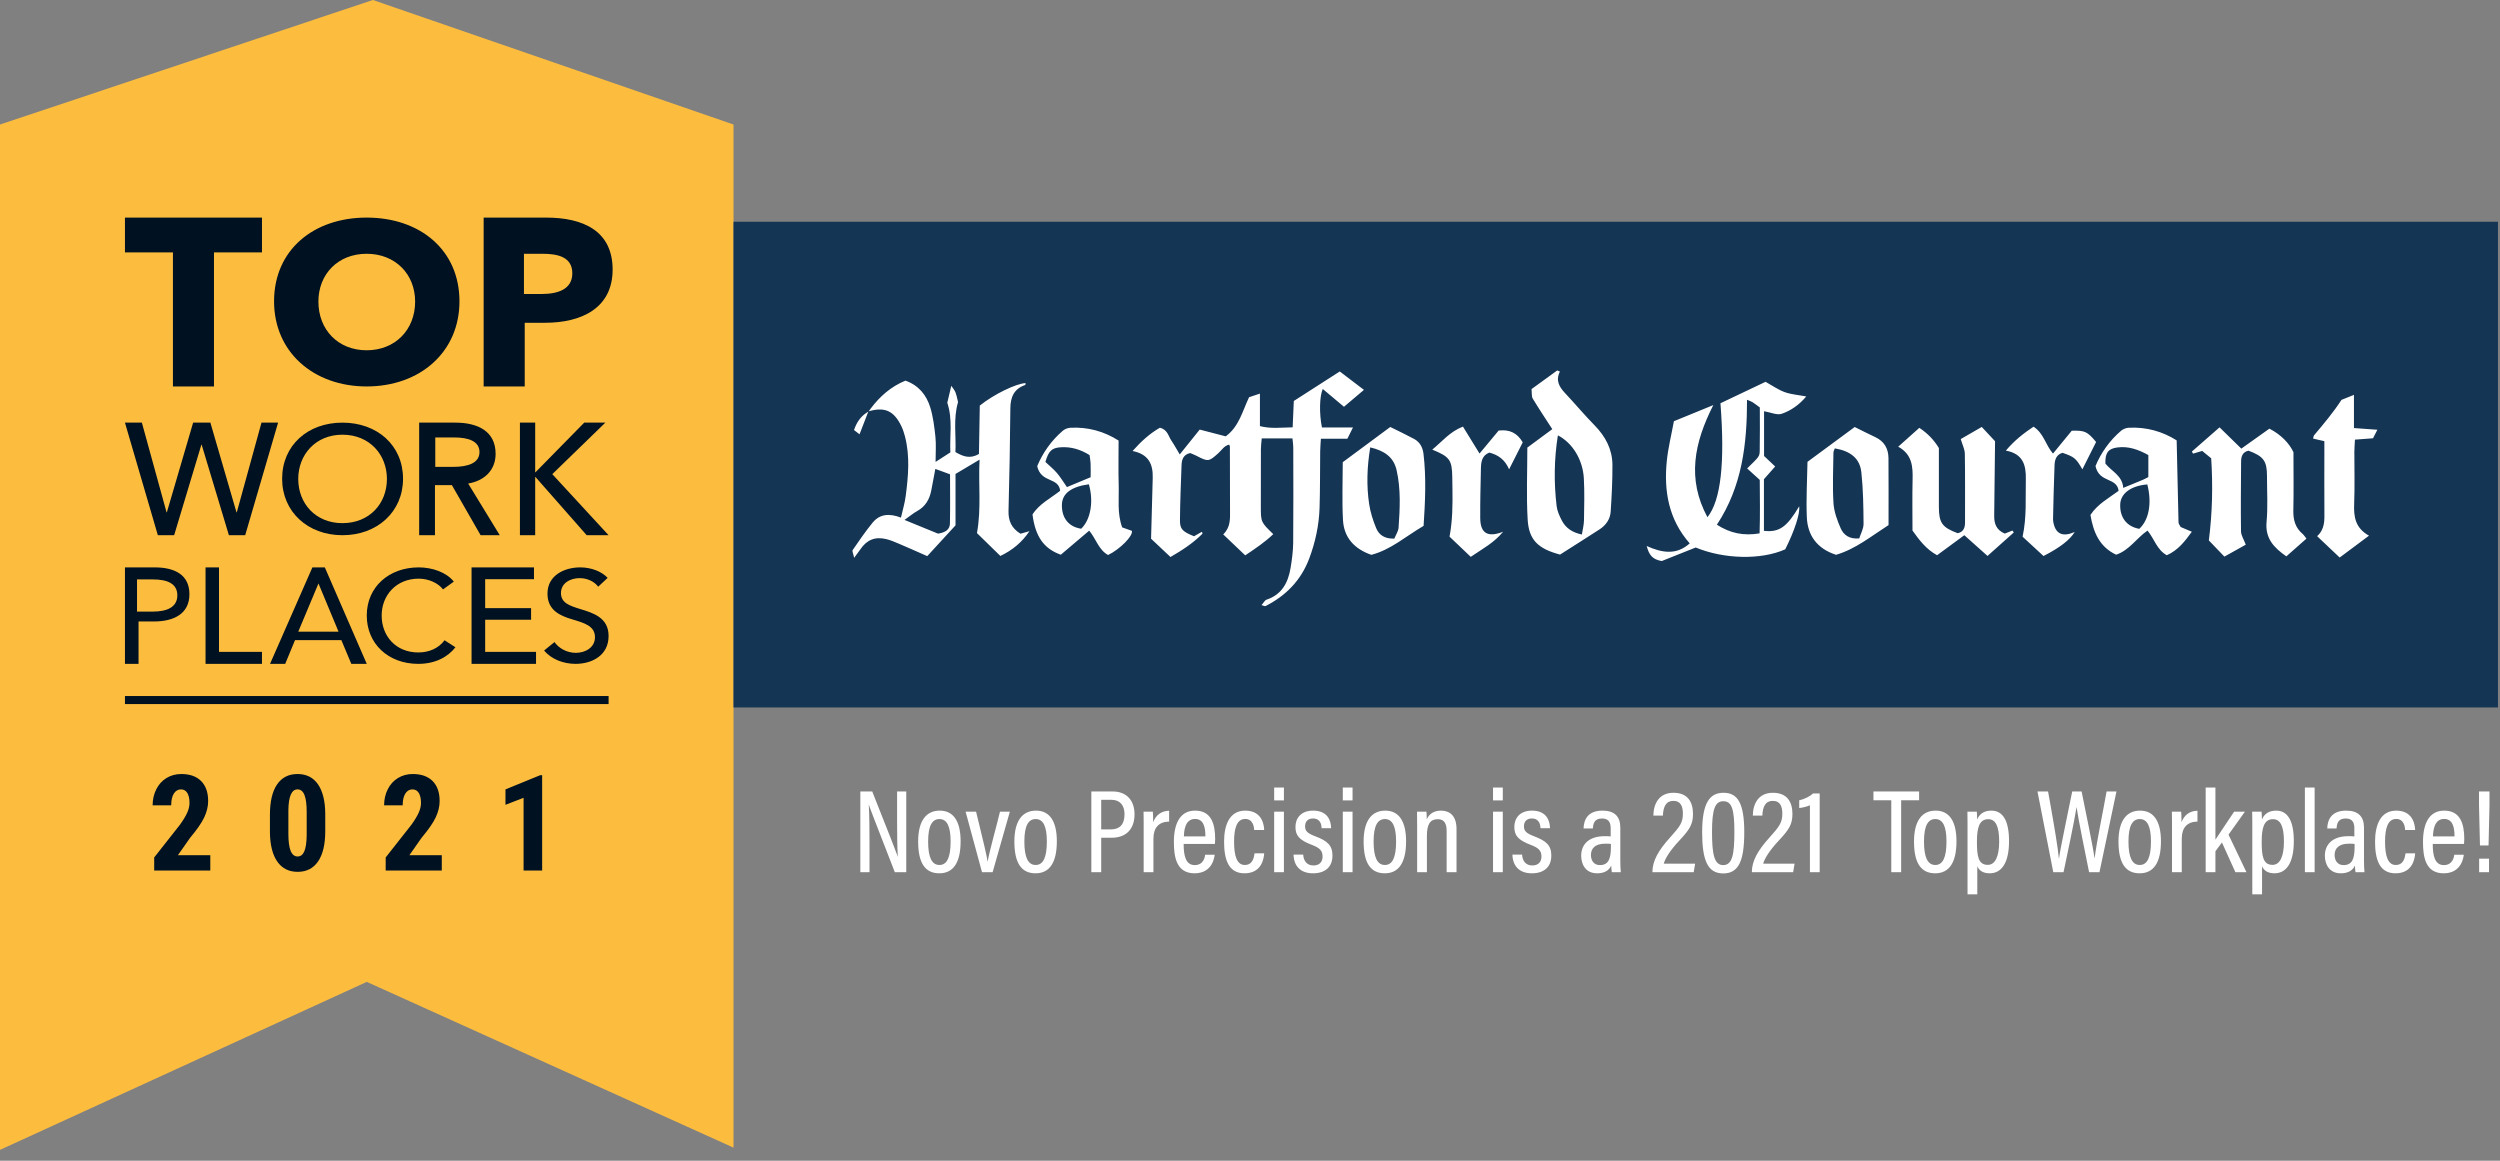
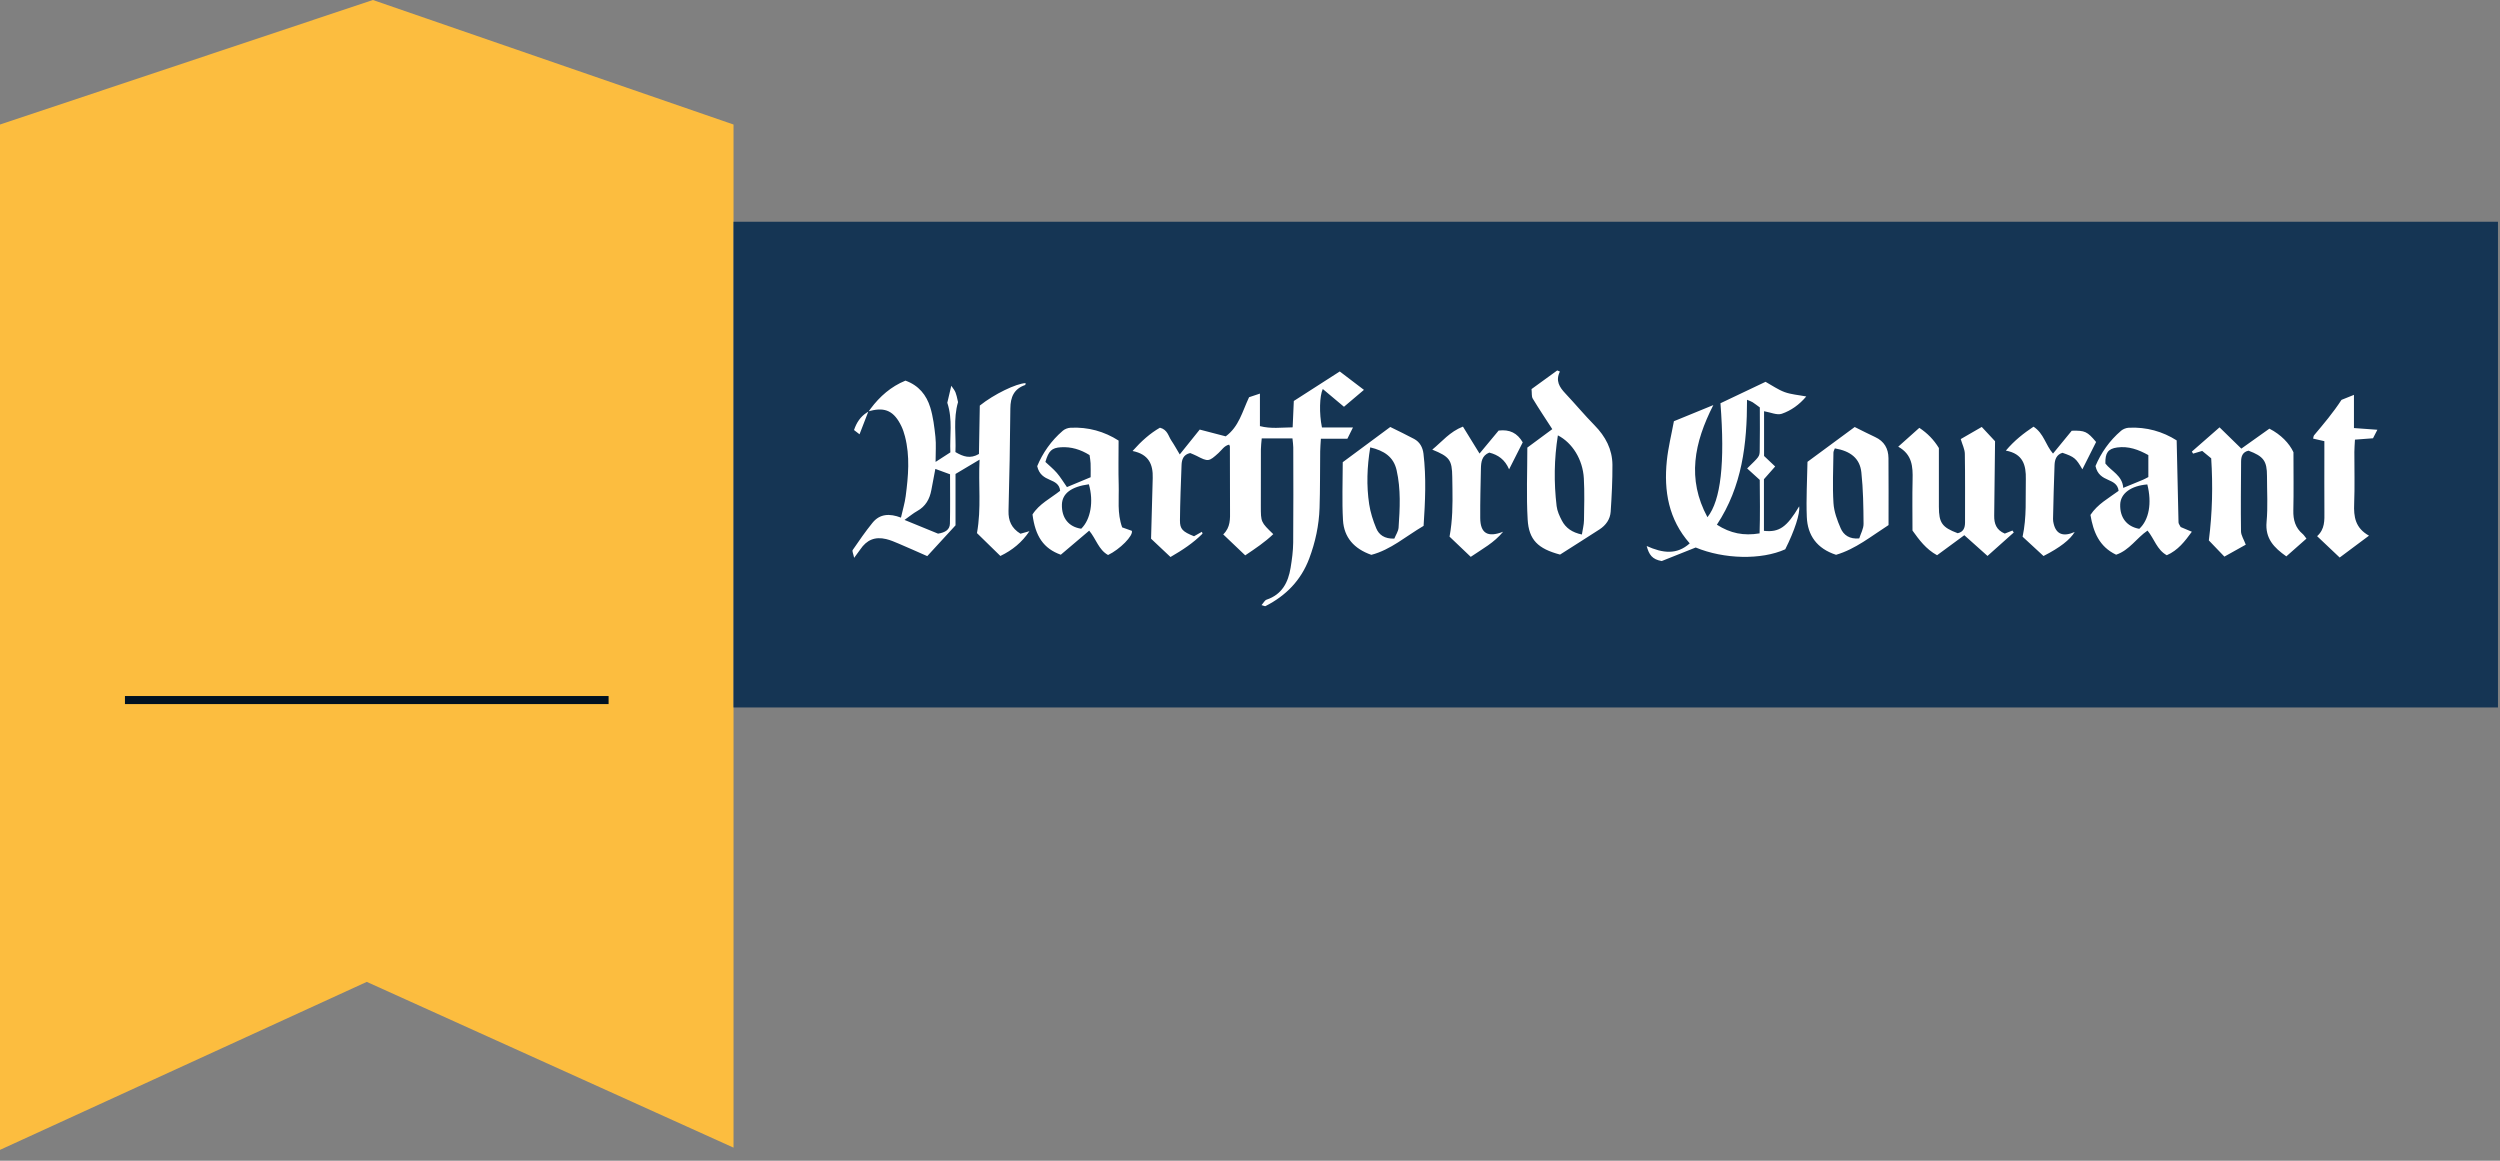
<svg xmlns="http://www.w3.org/2000/svg" width="224px" height="104px" viewBox="0 0 224 104" version="1.1">
  <rect x="0" y="0" width="224" height="104" fill="#808080" stroke="none" />
  <title>Group 2</title>
  <g id="website" stroke="none" stroke-width="1" fill="none" fill-rule="evenodd">
    <g id="product-category" transform="translate(-888, -1662)">
      <g id="footer" transform="translate(0, 1575)">
        <g id="Group-2" transform="translate(888, 87)">
-           <path d="M77.907,78.152 L77.907,75.467 C77.907,74.166 77.896,73.005 77.843,72.109 L77.853,72.109 C77.939,72.397 78.205,73.079 80.177,78.152 L81.2,78.152 L81.2,70.916 L80.379,70.916 L80.379,73.537 C80.379,74.71 80.39,75.797 80.443,76.756 L80.433,76.756 C80.423,76.723 80.412,76.686 80.397,76.642 L80.378,76.586 C80.227,76.151 79.792,75.059 78.152,70.916 L77.086,70.916 L77.086,78.152 L77.907,78.152 Z M84.163,78.248 C85.41,78.248 86.071,77.3 86.071,75.381 C86.071,73.559 85.41,72.632 84.205,72.632 C83.012,72.632 82.266,73.505 82.266,75.403 C82.266,77.332 82.895,78.248 84.163,78.248 Z M84.174,77.502 C83.491,77.502 83.161,76.82 83.161,75.403 C83.161,73.996 83.513,73.388 84.174,73.388 C84.856,73.388 85.175,74.049 85.175,75.403 C85.175,76.809 84.856,77.502 84.174,77.502 Z M88.938,78.152 L90.483,72.727 L89.598,72.727 C89.321,73.921 88.575,76.543 88.501,77.193 L88.49,77.193 C88.409,76.649 88.093,75.338 87.763,73.985 L87.639,73.478 C87.577,73.224 87.516,72.973 87.456,72.727 L86.518,72.727 L87.989,78.152 L88.938,78.152 Z M92.785,78.248 C94.032,78.248 94.693,77.3 94.693,75.381 C94.693,73.559 94.032,72.632 92.828,72.632 C91.634,72.632 90.888,73.505 90.888,75.403 C90.888,77.332 91.517,78.248 92.785,78.248 Z M92.796,77.502 C92.114,77.502 91.783,76.82 91.783,75.403 C91.783,73.996 92.135,73.388 92.796,73.388 C93.478,73.388 93.798,74.049 93.798,75.403 C93.798,76.809 93.478,77.502 92.796,77.502 Z M98.668,78.152 L98.668,75.062 L99.596,75.062 C100.928,75.062 101.653,74.262 101.653,72.962 C101.653,71.63 100.853,70.916 99.702,70.916 L97.784,70.916 L97.784,78.152 L98.668,78.152 Z M99.5,74.315 L98.668,74.315 L98.668,71.662 L99.585,71.662 C100.352,71.662 100.757,72.163 100.757,72.951 C100.757,73.878 100.331,74.315 99.5,74.315 Z M103.347,78.152 L103.347,75.157 C103.347,74.156 103.827,73.633 104.754,73.612 L104.754,72.642 C104.061,72.653 103.55,73.037 103.326,73.676 C103.326,73.1 103.305,72.855 103.294,72.727 L102.463,72.727 C102.469,72.958 102.472,73.265 102.473,73.66 L102.473,74.32 C102.473,74.401 102.473,74.485 102.473,74.571 L102.473,78.152 L103.347,78.152 Z M107.035,78.248 C108.676,78.248 108.815,76.735 108.836,76.586 L107.984,76.586 C107.962,76.756 107.856,77.513 107.046,77.513 C106.214,77.513 106.054,76.607 106.054,75.616 L108.858,75.616 C108.868,75.499 108.879,75.296 108.879,75.179 C108.879,73.815 108.527,72.632 107.078,72.632 C105.777,72.632 105.18,73.719 105.18,75.435 C105.18,76.788 105.404,78.248 107.035,78.248 Z M108.005,74.944 L106.076,74.944 C106.086,74.571 106.129,73.378 107.067,73.378 C107.834,73.378 108.005,74.092 108.005,74.944 Z M111.511,78.248 C113.131,78.248 113.249,76.777 113.27,76.458 L112.407,76.458 C112.364,76.756 112.279,77.502 111.533,77.502 C110.84,77.502 110.573,76.724 110.573,75.413 C110.573,74.188 110.829,73.378 111.575,73.378 C112.3,73.378 112.364,74.156 112.375,74.369 L113.27,74.369 C113.259,74.102 113.195,72.632 111.575,72.632 C110.168,72.632 109.678,73.91 109.678,75.413 C109.678,77.001 110.062,78.248 111.511,78.248 Z M115.039,71.715 L115.039,70.564 L114.165,70.564 L114.165,71.715 L115.039,71.715 Z M115.039,78.152 L115.039,72.727 L114.165,72.727 L114.165,78.152 L115.039,78.152 Z M117.64,78.248 C118.759,78.248 119.388,77.662 119.388,76.66 C119.388,75.733 118.919,75.339 117.853,74.934 C117.128,74.657 116.936,74.454 116.936,74.038 C116.936,73.633 117.16,73.335 117.64,73.335 C118.354,73.335 118.407,73.964 118.418,74.209 L119.27,74.209 C119.26,73.484 118.919,72.632 117.661,72.632 C116.521,72.632 116.073,73.356 116.073,74.092 C116.073,74.848 116.393,75.264 117.544,75.701 C118.247,75.967 118.503,76.223 118.503,76.746 C118.503,77.214 118.237,77.545 117.682,77.545 C117.086,77.545 116.798,77.119 116.766,76.575 L115.902,76.575 C115.924,77.556 116.489,78.248 117.64,78.248 Z M121.189,71.715 L121.189,70.564 L120.315,70.564 L120.315,71.715 L121.189,71.715 Z M121.189,78.152 L121.189,72.727 L120.315,72.727 L120.315,78.152 L121.189,78.152 Z M124.077,78.248 C125.324,78.248 125.985,77.3 125.985,75.381 C125.985,73.559 125.324,72.632 124.12,72.632 C122.926,72.632 122.18,73.505 122.18,75.403 C122.18,77.332 122.809,78.248 124.077,78.248 Z M124.088,77.502 C123.406,77.502 123.075,76.82 123.075,75.403 C123.075,73.996 123.427,73.388 124.088,73.388 C124.77,73.388 125.09,74.049 125.09,75.403 C125.09,76.809 124.77,77.502 124.088,77.502 Z M127.85,78.152 L127.85,74.902 C127.85,73.836 128.149,73.399 128.831,73.399 C129.427,73.399 129.619,73.825 129.619,74.465 L129.619,78.152 L130.504,78.152 L130.504,74.284 C130.504,73.1 129.907,72.632 129.108,72.632 C128.383,72.632 128.01,73.015 127.839,73.41 C127.839,73.079 127.818,72.855 127.807,72.727 L126.965,72.727 L126.966,72.872 C126.968,73.065 126.973,73.336 126.975,73.89 L126.976,74.222 C126.976,74.283 126.976,74.346 126.976,74.411 L126.976,78.152 L127.85,78.152 Z M134.65,71.715 L134.65,70.564 L133.776,70.564 L133.776,71.715 L134.65,71.715 Z M134.65,78.152 L134.65,72.727 L133.776,72.727 L133.776,78.152 L134.65,78.152 Z M137.25,78.248 C138.37,78.248 138.998,77.662 138.998,76.66 C138.998,75.733 138.529,75.339 137.464,74.934 C136.739,74.657 136.547,74.454 136.547,74.038 C136.547,73.633 136.771,73.335 137.25,73.335 C137.965,73.335 138.018,73.964 138.029,74.209 L138.881,74.209 C138.871,73.484 138.529,72.632 137.272,72.632 C136.131,72.632 135.684,73.356 135.684,74.092 C135.684,74.848 136.003,75.264 137.155,75.701 C137.858,75.967 138.114,76.223 138.114,76.746 C138.114,77.214 137.847,77.545 137.293,77.545 C136.696,77.545 136.409,77.119 136.377,76.575 L135.513,76.575 C135.535,77.556 136.099,78.248 137.25,78.248 Z M143.102,78.248 C143.773,78.248 144.168,77.982 144.37,77.556 C144.37,77.758 144.391,78.035 144.423,78.152 L145.223,78.152 C145.201,77.971 145.18,77.481 145.18,77.151 L145.18,74.156 C145.18,73.154 144.658,72.632 143.581,72.632 C142.27,72.632 141.908,73.442 141.887,74.23 L142.718,74.23 C142.75,73.868 142.803,73.335 143.549,73.335 C144.242,73.335 144.317,73.847 144.317,74.241 L144.317,74.944 C144.168,74.923 144.018,74.923 143.773,74.923 C142.366,74.923 141.674,75.658 141.674,76.671 C141.674,77.428 142.057,78.248 143.102,78.248 Z M143.347,77.513 C142.782,77.513 142.548,77.065 142.548,76.607 C142.548,76.031 142.91,75.594 143.826,75.594 C144.061,75.594 144.21,75.594 144.338,75.616 L144.338,75.893 C144.338,76.969 144.104,77.513 143.347,77.513 Z M151.756,78.152 L151.884,77.385 L149.07,77.385 C149.209,76.895 149.656,76.181 150.466,75.317 C151.383,74.337 151.692,73.868 151.692,72.93 C151.692,71.875 151.234,71.033 149.944,71.033 C148.633,71.033 148.154,72.035 148.143,73.079 L148.996,73.079 C149.028,72.258 149.283,71.758 149.934,71.758 C150.626,71.758 150.786,72.301 150.786,72.909 C150.786,73.697 150.53,74.049 149.656,75.019 C148.559,76.223 148.068,77.161 148.058,78.099 L148.058,78.152 L151.756,78.152 Z M154.399,78.259 C155.774,78.259 156.286,77.161 156.286,74.561 C156.286,71.992 155.71,71.033 154.431,71.033 C153.238,71.033 152.513,71.853 152.513,74.561 C152.513,77.055 152.992,78.259 154.399,78.259 Z M154.399,77.513 C153.579,77.513 153.397,76.5 153.397,74.529 C153.397,72.493 153.675,71.79 154.41,71.79 C155.177,71.79 155.401,72.514 155.401,74.55 C155.401,76.543 155.22,77.513 154.399,77.513 Z M160.666,78.152 L160.794,77.385 L157.98,77.385 C158.119,76.895 158.567,76.181 159.377,75.317 C160.293,74.337 160.602,73.868 160.602,72.93 C160.602,71.875 160.144,71.033 158.854,71.033 C157.543,71.033 157.064,72.035 157.053,73.079 L157.906,73.079 C157.938,72.258 158.194,71.758 158.844,71.758 C159.536,71.758 159.696,72.301 159.696,72.909 C159.696,73.697 159.44,74.049 158.567,75.019 C157.469,76.223 156.978,77.161 156.968,78.099 L156.968,78.152 L160.666,78.152 Z M163.043,78.152 L163.043,71.097 L162.446,71.097 C162.222,71.321 161.711,71.598 161.21,71.704 L161.21,72.397 C161.455,72.386 161.956,72.258 162.169,72.152 L162.169,78.152 L163.043,78.152 Z M170.344,78.152 L170.344,71.704 L171.953,71.704 L171.953,70.916 L167.86,70.916 L167.86,71.704 L169.459,71.704 L169.459,78.152 L170.344,78.152 Z M173.392,78.248 C174.639,78.248 175.3,77.3 175.3,75.381 C175.3,73.559 174.639,72.632 173.434,72.632 C172.241,72.632 171.495,73.505 171.495,75.403 C171.495,77.332 172.124,78.248 173.392,78.248 Z M173.403,77.502 C172.72,77.502 172.39,76.82 172.39,75.403 C172.39,73.996 172.742,73.388 173.403,73.388 C174.085,73.388 174.404,74.049 174.404,75.403 C174.404,76.809 174.085,77.502 173.403,77.502 Z M177.165,80.135 L177.165,77.619 C177.314,77.961 177.634,78.248 178.273,78.248 C179.328,78.248 180.01,77.342 180.01,75.36 C180.01,73.537 179.456,72.632 178.433,72.632 C177.708,72.632 177.335,72.983 177.154,73.431 C177.154,73.175 177.133,72.834 177.122,72.727 L176.28,72.727 C176.287,72.955 176.29,73.253 176.29,73.645 L176.291,74.068 C176.291,74.144 176.291,74.223 176.291,74.305 L176.291,80.135 L177.165,80.135 Z M178.103,77.492 C177.239,77.492 177.133,76.682 177.133,75.403 C177.133,74.166 177.346,73.399 178.145,73.399 C178.817,73.399 179.126,74.049 179.126,75.403 C179.126,76.703 178.785,77.492 178.103,77.492 Z M184.892,78.152 C185.222,76.575 185.872,73.548 186.054,72.333 L186.064,72.333 C186.224,73.473 186.864,76.532 187.183,78.152 L188.111,78.152 L189.635,70.916 L188.75,70.916 C188.473,72.514 187.833,75.562 187.684,76.873 L187.663,76.873 C187.535,75.85 186.832,72.525 186.512,70.916 L185.67,70.916 C185.339,72.61 184.636,75.84 184.487,76.916 L184.476,76.916 C184.392,75.983 184.047,73.933 183.67,71.821 L183.506,70.916 L183.506,70.916 L182.558,70.916 L183.975,78.152 L184.892,78.152 Z M191.713,78.248 C192.96,78.248 193.621,77.3 193.621,75.381 C193.621,73.559 192.96,72.632 191.756,72.632 C190.562,72.632 189.816,73.505 189.816,75.403 C189.816,77.332 190.445,78.248 191.713,78.248 Z M191.724,77.502 C191.042,77.502 190.711,76.82 190.711,75.403 C190.711,73.996 191.063,73.388 191.724,73.388 C192.406,73.388 192.726,74.049 192.726,75.403 C192.726,76.809 192.406,77.502 191.724,77.502 Z M195.486,78.152 L195.486,75.157 C195.486,74.156 195.966,73.633 196.893,73.612 L196.893,72.642 C196.2,72.653 195.688,73.037 195.465,73.676 C195.465,73.1 195.443,72.855 195.433,72.727 L194.601,72.727 C194.608,72.958 194.61,73.265 194.611,73.66 L194.612,74.32 C194.612,74.401 194.612,74.485 194.612,74.571 L194.612,78.152 L195.486,78.152 Z M198.502,78.152 L198.502,76.277 C198.651,76.085 198.928,75.68 199.088,75.488 L200.293,78.152 L201.284,78.152 L199.675,74.784 C200.175,74.092 200.666,73.41 201.145,72.727 L200.175,72.727 C199.696,73.473 198.854,74.678 198.502,75.232 L198.502,70.564 L197.628,70.564 L197.628,78.152 L198.502,78.152 Z M202.68,80.135 L202.68,77.619 C202.829,77.961 203.149,78.248 203.789,78.248 C204.844,78.248 205.526,77.342 205.526,75.36 C205.526,73.537 204.972,72.632 203.948,72.632 C203.224,72.632 202.851,72.983 202.669,73.431 C202.669,73.175 202.648,72.834 202.637,72.727 L201.795,72.727 C201.803,72.955 201.805,73.253 201.806,73.645 L201.806,74.068 C201.806,74.144 201.806,74.223 201.806,74.305 L201.806,80.135 L202.68,80.135 Z M203.618,77.492 C202.755,77.492 202.648,76.682 202.648,75.403 C202.648,74.166 202.861,73.399 203.661,73.399 C204.332,73.399 204.641,74.049 204.641,75.403 C204.641,76.703 204.3,77.492 203.618,77.492 Z M207.391,78.152 L207.391,70.564 L206.517,70.564 L206.517,78.152 L207.391,78.152 Z M209.736,78.248 C210.407,78.248 210.802,77.982 211.004,77.556 C211.004,77.758 211.025,78.035 211.057,78.152 L211.857,78.152 C211.835,77.971 211.814,77.481 211.814,77.151 L211.814,74.156 C211.814,73.154 211.292,72.632 210.215,72.632 C208.904,72.632 208.542,73.442 208.521,74.23 L209.352,74.23 C209.384,73.868 209.437,73.335 210.183,73.335 C210.876,73.335 210.951,73.847 210.951,74.241 L210.951,74.944 C210.802,74.923 210.652,74.923 210.407,74.923 C209,74.923 208.308,75.658 208.308,76.671 C208.308,77.428 208.691,78.248 209.736,78.248 Z M209.981,77.513 C209.416,77.513 209.181,77.065 209.181,76.607 C209.181,76.031 209.544,75.594 210.46,75.594 C210.695,75.594 210.844,75.594 210.972,75.616 L210.972,75.893 C210.972,76.969 210.738,77.513 209.981,77.513 Z M214.638,78.248 C216.258,78.248 216.376,76.777 216.397,76.458 L215.534,76.458 C215.491,76.756 215.406,77.502 214.66,77.502 C213.967,77.502 213.7,76.724 213.7,75.413 C213.7,74.188 213.956,73.378 214.702,73.378 C215.427,73.378 215.491,74.156 215.502,74.369 L216.397,74.369 C216.386,74.102 216.322,72.632 214.702,72.632 C213.295,72.632 212.805,73.91 212.805,75.413 C212.805,77.001 213.189,78.248 214.638,78.248 Z M218.955,78.248 C220.596,78.248 220.735,76.735 220.756,76.586 L219.903,76.586 C219.882,76.756 219.776,77.513 218.966,77.513 C218.134,77.513 217.974,76.607 217.974,75.616 L220.777,75.616 C220.788,75.499 220.799,75.296 220.799,75.179 C220.799,73.815 220.447,72.632 218.998,72.632 C217.697,72.632 217.1,73.719 217.1,75.435 C217.1,76.788 217.324,78.248 218.955,78.248 Z M219.925,74.944 L217.996,74.944 C218.006,74.571 218.049,73.378 218.987,73.378 C219.754,73.378 219.925,74.092 219.925,74.944 Z M222.973,75.754 L223.058,72.184 L223.058,70.916 L222.12,70.916 L222.12,72.173 L222.206,75.754 L222.973,75.754 Z M223.016,78.152 L223.016,76.937 L222.131,76.937 L222.131,78.152 L223.016,78.152 Z" id="NovoPrecisionisa2021TopWorkplace!" fill="#FFFFFF" fill-rule="nonzero" />
          <g id="TWP" fill-rule="nonzero">
            <polygon id="Path" fill="#FCBD3F" points="33.411 0 0 11.158 0 103.028 32.862 87.976 65.724 102.829 65.724 11.158" />
-             <path d="M32.852,19.496 C37.635,19.496 41.168,22.396 41.168,27 C41.168,31.543 37.635,34.626 32.852,34.626 C28.09,34.626 24.556,31.543 24.556,27 C24.556,22.396 28.09,19.496 32.852,19.496 M44.779,47.955 L43.063,47.955 L40.489,43.467 L38.973,43.467 L38.973,47.955 L37.557,47.955 L37.557,37.868 L40.804,37.868 C42.763,37.868 44.407,38.609 44.407,40.66 C44.407,42.142 43.392,43.082 41.948,43.325 L44.779,47.955 L44.779,47.955 Z M47.586,54.488 L47.586,55.526 L43.471,55.526 L43.471,58.408 L48.029,58.408 L48.029,59.482 L42.251,59.482 L42.251,50.837 L47.845,50.837 L47.845,51.899 L43.471,51.899 L43.471,54.488 L47.586,54.488 Z M30.681,47.955 C27.575,47.955 25.279,45.853 25.279,42.898 C25.279,39.902 27.575,37.868 30.681,37.868 C33.801,37.868 36.112,39.902 36.112,42.898 C36.112,45.853 33.801,47.955 30.681,47.955 M32.862,59.482 L31.478,59.482 L30.587,57.358 L26.433,57.358 L25.555,59.482 L24.195,59.482 L27.991,50.837 L29.104,50.837 L32.862,59.482 Z M37.52,50.837 C38.719,50.837 40.016,51.278 40.659,52.115 L39.695,52.812 C39.275,52.254 38.422,51.848 37.52,51.848 C35.494,51.848 34.197,53.347 34.197,55.148 C34.197,56.995 35.469,58.46 37.483,58.46 C38.459,58.46 39.312,58.076 39.831,57.367 L40.807,57.995 C40.128,58.866 39.003,59.482 37.471,59.482 C34.79,59.482 32.862,57.681 32.862,55.148 C32.862,52.58 34.864,50.837 37.52,50.837 M11.195,19.496 L23.473,19.496 L23.473,22.616 L19.173,22.616 L19.173,34.626 L15.495,34.626 L15.495,22.616 L11.195,22.616 L11.195,19.496 Z M12.712,37.868 L14.923,45.903 L14.951,45.903 L17.305,37.868 L18.85,37.868 L21.189,45.903 L21.217,45.903 L23.429,37.868 L24.918,37.868 L21.969,47.955 L20.509,47.955 L18.07,39.848 L18.042,39.848 L15.604,47.955 L14.143,47.955 L11.195,37.868 L12.712,37.868 Z M23.473,58.408 L23.473,59.482 L18.417,59.482 L18.417,50.837 L19.623,50.837 L19.623,58.408 L23.473,58.408 Z M11.195,50.837 L13.856,50.837 C15.741,50.837 16.973,51.557 16.973,53.242 C16.973,54.976 15.605,55.684 13.794,55.684 L12.414,55.684 L12.414,59.482 L11.195,59.482 L11.195,50.837 Z M51.278,55.497 C50.19,55.171 49.054,54.694 49.054,53.184 C49.054,51.545 50.577,50.837 51.991,50.837 C52.982,50.837 53.913,51.208 54.445,51.778 L53.599,52.568 C53.26,52.115 52.644,51.801 51.931,51.801 C51.157,51.801 50.263,52.208 50.263,53.137 C50.263,54.032 51.048,54.276 52.015,54.578 C53.164,54.927 54.53,55.345 54.53,56.984 C54.53,58.692 53.091,59.482 51.568,59.482 C50.492,59.482 49.404,59.075 48.752,58.285 L49.682,57.53 C50.081,58.099 50.807,58.494 51.592,58.494 C52.39,58.494 53.309,58.064 53.309,57.088 C53.309,56.089 52.366,55.822 51.278,55.497 M52.568,47.955 L47.981,42.741 L47.953,42.741 L47.953,47.955 L46.585,47.955 L46.585,37.868 L47.953,37.868 L47.953,42.313 L47.981,42.313 L52.347,37.868 L54.24,37.868 L49.486,42.484 L54.53,47.955 L52.568,47.955 Z M48.844,28.92 L47.015,28.92 L47.015,34.626 L43.335,34.626 L43.335,19.496 L48.93,19.496 C52.265,19.496 54.891,20.693 54.891,24.155 C54.891,27.66 52.029,28.92 48.844,28.92" id="Shape" fill="#001121" />
-             <path d="M40.713,39.197 L39.001,39.197 L39.001,41.831 L40.614,41.831 C41.929,41.831 42.962,41.493 42.962,40.502 C42.962,39.512 41.929,39.197 40.713,39.197 M32.852,31.384 C35.398,31.384 37.196,29.56 37.196,27.021 C37.196,24.562 35.42,22.738 32.852,22.738 C30.283,22.738 28.529,24.562 28.529,27.021 C28.529,29.56 30.305,31.384 32.852,31.384 M15.889,53.34 C15.889,52.27 14.953,51.917 13.709,51.917 L12.278,51.917 L12.278,54.799 L13.683,54.799 C14.98,54.799 15.889,54.396 15.889,53.34 M30.681,38.949 C28.265,38.949 26.723,40.749 26.723,42.912 C26.723,45.116 28.279,46.874 30.681,46.874 C33.111,46.874 34.668,45.116 34.668,42.912 C34.668,40.749 33.126,38.949 30.681,38.949 M26.723,56.6 L30.334,56.6 L28.535,52.278 L26.723,56.6 Z M48.613,22.738 L46.946,22.738 L46.946,26.341 L48.546,26.341 C49.968,26.341 51.28,25.931 51.28,24.485 C51.28,23.019 49.968,22.738 48.613,22.738" id="Shape" fill="#FCBD3F" />
            <polygon id="Path" fill="#001121" points="11.195 63.085 54.53 63.085 54.53 62.364 11.195 62.364" />
          </g>
          <rect id="Rectangle" fill="#153554" x="65.724" y="19.869" width="158.094" height="43.52" />
          <path d="M120.043,33.283 C120.771,33.836 121.446,34.351 122.209,34.932 C121.656,35.402 121.09,35.881 120.42,36.447 C119.765,35.897 119.144,35.376 118.521,34.853 C118.232,35.483 118.188,37.035 118.446,38.298 L121.227,38.298 C121.013,38.73 120.883,38.993 120.726,39.309 L118.351,39.309 C118.327,39.738 118.294,40.087 118.289,40.436 C118.269,42.128 118.287,43.823 118.232,45.515 C118.181,47.071 117.855,48.583 117.306,50.045 C116.572,51.997 115.22,53.376 113.384,54.308 C113.34,54.331 113.256,54.278 113.032,54.217 C113.213,54.017 113.321,53.785 113.488,53.729 C114.865,53.267 115.422,52.191 115.638,50.875 C115.76,50.132 115.862,49.376 115.87,48.624 C115.896,45.778 115.882,42.932 115.877,40.087 C115.877,39.842 115.834,39.597 115.804,39.283 L113.051,39.283 C113.022,39.639 112.977,39.951 112.976,40.262 C112.968,41.956 112.971,43.649 112.971,45.343 C112.971,46.782 112.971,46.782 114.085,47.859 C113.338,48.579 112.49,49.141 111.572,49.76 C110.912,49.132 110.298,48.546 109.6,47.882 C110.264,47.244 110.216,46.486 110.21,45.727 C110.197,43.818 110.202,41.909 110.198,39.999 C110.197,39.966 110.172,39.933 110.132,39.839 C109.694,39.931 109.474,40.321 109.179,40.588 C108.313,41.372 108.258,41.386 107.209,40.842 C107.019,40.744 106.818,40.67 106.641,40.593 C106.042,40.725 105.887,41.161 105.868,41.651 C105.805,43.306 105.74,44.962 105.724,46.618 C105.716,47.41 105.96,47.636 106.984,48.048 C107.199,47.926 107.444,47.788 107.689,47.649 C107.707,47.708 107.759,47.803 107.738,47.824 C106.92,48.645 105.967,49.278 104.876,49.908 C104.237,49.306 103.616,48.721 103.136,48.269 C103.188,46.344 103.233,44.589 103.284,42.834 C103.319,41.629 102.948,40.703 101.478,40.41 C102.274,39.513 103.056,38.823 103.93,38.322 C104.615,38.498 104.683,39.074 104.954,39.475 C105.212,39.855 105.431,40.26 105.705,40.717 C106.317,39.955 106.872,39.265 107.495,38.489 C108.296,38.698 109.071,38.901 109.825,39.097 C111.015,38.218 111.298,36.905 111.916,35.591 C112.048,35.547 112.187,35.5 112.345,35.448 L112.691,35.332 C112.754,35.311 112.82,35.289 112.889,35.266 L112.889,38.179 C113.877,38.437 114.792,38.302 115.822,38.29 C115.856,37.507 115.889,36.769 115.925,35.928 C117.28,35.058 118.664,34.169 120.043,33.283 Z M158.193,34.21 C158.776,34.532 159.31,34.915 159.906,35.133 C160.486,35.344 161.128,35.388 161.841,35.523 C161.212,36.268 160.472,36.79 159.652,37.072 C159.218,37.222 158.637,36.943 158.06,36.846 L158.06,40.856 C158.392,41.17 158.701,41.463 159.055,41.797 C158.704,42.194 158.377,42.565 158.049,42.937 L158.049,47.562 C159.412,47.72 160.106,47.227 161.205,45.369 C161.302,45.993 160.794,47.557 159.958,49.217 C157.817,50.184 154.465,50.109 151.935,49.056 C150.843,49.491 149.783,49.914 148.891,50.27 C148.028,50.12 147.75,49.696 147.543,48.923 C148.989,49.572 150.244,49.727 151.398,48.687 C149.502,46.532 149.072,43.992 149.347,41.289 C149.466,40.114 149.759,38.956 149.982,37.741 L151.126,37.273 C151.89,36.96 152.667,36.641 153.514,36.295 C151.796,39.674 151.134,42.911 152.987,46.342 C154.194,44.827 154.563,41.465 154.153,36.131 C155.455,35.512 156.808,34.868 158.193,34.21 Z M81.128,34.104 C82.327,34.533 83.012,35.403 83.351,36.501 C83.612,37.35 83.72,38.256 83.814,39.145 C83.885,39.817 83.828,40.502 83.828,41.388 C84.341,41.057 84.71,40.817 85.154,40.531 C85.078,39.08 85.382,37.612 84.878,36.087 C84.98,35.648 85.102,35.131 85.235,34.566 C85.643,35.126 85.643,35.126 85.84,36.029 C85.398,37.537 85.68,39.036 85.606,40.505 C86.317,40.922 86.932,41.13 87.714,40.676 C87.739,39.224 87.765,37.728 87.789,36.34 C89.073,35.312 91.054,34.361 91.896,34.326 C91.882,34.385 91.884,34.487 91.854,34.497 C90.848,34.843 90.536,35.584 90.528,36.596 C90.503,39.656 90.443,42.716 90.363,45.776 C90.341,46.651 90.62,47.319 91.434,47.821 C91.671,47.754 91.955,47.674 92.24,47.594 C91.569,48.593 90.709,49.297 89.634,49.815 C88.88,49.078 88.142,48.357 87.536,47.766 C87.941,45.52 87.649,43.443 87.77,41.183 C86.957,41.667 86.299,42.058 85.615,42.466 L85.615,47.07 C84.772,47.988 83.949,48.885 83.082,49.829 C82.209,49.445 81.363,49.066 80.511,48.704 C80.148,48.55 79.78,48.391 79.399,48.301 C78.394,48.061 77.656,48.374 77.079,49.233 C76.946,49.429 76.801,49.615 76.531,49.983 C76.457,49.61 76.334,49.379 76.403,49.28 C76.972,48.45 77.546,47.618 78.179,46.837 C78.83,46.037 79.703,45.987 80.726,46.379 C80.88,45.695 81.068,45.082 81.15,44.454 C81.384,42.666 81.546,40.873 81.083,39.093 C81.001,38.782 80.9,38.469 80.76,38.18 C80.119,36.854 79.333,36.464 77.994,36.81 L77.836,36.853 L78.008,36.616 C78.832,35.515 79.834,34.635 81.128,34.104 Z M210.914,35.38 L210.914,38.354 C211.648,38.407 212.273,38.453 213.013,38.506 C212.855,38.814 212.737,39.046 212.622,39.27 C212.064,39.311 211.572,39.348 211.004,39.391 C210.984,39.801 210.952,40.15 210.951,40.499 C210.946,42.046 210.995,43.594 210.933,45.139 C210.888,46.283 211.015,47.3 212.261,47.996 C211.341,48.681 210.546,49.274 209.636,49.955 C208.976,49.33 208.338,48.726 207.613,48.04 C208.318,47.412 208.272,46.619 208.266,45.825 C208.253,44.098 208.263,42.371 208.263,40.645 L208.263,39.529 L208.263,39.529 C207.894,39.445 207.594,39.376 207.256,39.298 C207.287,39.183 207.286,39.069 207.342,39.001 C208.194,37.986 209.053,36.976 209.798,35.828 C210.12,35.698 210.442,35.568 210.914,35.38 Z M131.08,38.224 C131.572,39.023 132.034,39.772 132.566,40.638 C133.183,39.896 133.741,39.224 134.278,38.579 C135.271,38.458 135.948,38.799 136.437,39.635 C136.051,40.399 135.666,41.16 135.215,42.052 C134.839,41.171 134.226,40.753 133.438,40.552 C132.77,40.82 132.703,41.395 132.69,41.982 C132.66,43.459 132.619,44.937 132.629,46.413 C132.637,47.773 133.29,48.19 134.681,47.642 C133.858,48.641 132.844,49.166 131.779,49.894 C131.09,49.238 130.471,48.648 129.879,48.083 C130.152,46.623 130.159,45.202 130.139,43.792 L130.123,42.736 L130.123,42.736 C130.104,41.207 129.878,40.915 128.331,40.287 C129.221,39.557 129.898,38.683 131.08,38.224 Z M198.871,38.29 C199.518,38.922 200.122,39.512 200.823,40.197 C201.637,39.618 202.472,39.024 203.338,38.407 C204.379,38.942 205.122,39.721 205.494,40.519 C205.494,42.43 205.521,44.083 205.483,45.734 C205.463,46.583 205.662,47.292 206.323,47.847 C206.429,47.936 206.502,48.064 206.658,48.259 C206.058,48.789 205.476,49.302 204.855,49.851 C203.751,49.073 202.946,48.256 203.085,46.759 C203.21,45.403 203.12,44.027 203.122,42.659 C203.124,41.305 202.817,40.885 201.467,40.381 C200.944,40.493 200.804,40.881 200.802,41.348 C200.789,43.435 200.765,45.522 200.794,47.609 C200.8,47.968 201.044,48.326 201.221,48.803 C200.614,49.141 200.022,49.472 199.305,49.873 C198.826,49.374 198.342,48.869 197.912,48.421 C198.231,45.921 198.278,43.528 198.124,41.066 C197.857,40.846 197.588,40.625 197.318,40.403 C197.01,40.495 196.754,40.57 196.499,40.645 C196.463,40.584 196.427,40.523 196.391,40.461 C197.182,39.769 197.972,39.076 198.871,38.29 Z M182.205,38.23 C183.14,38.843 183.273,39.87 183.95,40.641 C184.532,39.932 185.105,39.232 185.629,38.592 C186.811,38.563 187.017,38.658 187.811,39.602 C187.432,40.356 187.035,41.146 186.58,42.052 C186.007,41.054 185.863,40.939 184.798,40.571 C184.264,40.726 184.108,41.174 184.088,41.651 C184.022,43.267 183.991,44.885 183.952,46.502 C183.948,46.644 183.976,46.79 184.009,46.93 C184.233,47.872 184.869,48.118 185.894,47.664 C185.476,48.36 184.573,49.068 183.098,49.819 C182.485,49.254 181.838,48.656 181.224,48.089 C181.607,46.314 181.475,44.622 181.514,42.937 C181.544,41.68 181.261,40.654 179.724,40.375 C180.499,39.457 181.326,38.817 182.205,38.23 Z M177.565,38.254 C178.026,38.749 178.456,39.209 178.757,39.534 C178.73,41.893 178.709,44.049 178.68,46.205 C178.67,46.905 178.857,47.484 179.629,47.809 C179.825,47.731 180.071,47.634 180.316,47.536 C180.355,47.594 180.395,47.653 180.434,47.711 C179.682,48.383 178.93,49.054 178.081,49.812 C177.365,49.173 176.706,48.584 176.002,47.954 L175.184,48.556 L175.184,48.556 L173.562,49.749 L173.562,49.749 C172.558,49.2 171.952,48.362 171.359,47.538 C171.359,45.997 171.332,44.488 171.368,42.98 C171.395,41.825 171.348,40.729 170.081,40.023 C170.774,39.405 171.352,38.887 171.972,38.334 C172.706,38.823 173.268,39.396 173.724,40.144 C173.724,41.884 173.722,43.647 173.724,45.408 C173.726,46.854 174.013,47.254 175.411,47.776 C175.928,47.661 176.067,47.289 176.067,46.811 C176.064,44.76 176.084,42.708 176.049,40.657 C176.042,40.253 175.832,39.853 175.682,39.341 C176.245,39.016 176.855,38.664 177.565,38.254 Z M195.029,39.459 C195.084,41.996 195.132,44.402 195.195,46.806 C195.198,46.936 195.311,47.063 195.389,47.222 C195.671,47.341 195.961,47.463 196.39,47.644 C195.761,48.503 195.156,49.304 194.144,49.749 C193.26,49.265 193.026,48.279 192.418,47.54 C191.436,48.206 190.796,49.303 189.605,49.702 C188.087,48.983 187.561,47.663 187.304,46.137 C187.941,45.166 188.94,44.634 189.827,43.98 C189.759,43.38 189.324,43.188 188.904,43.001 C188.396,42.777 187.927,42.529 187.756,41.757 C188.238,40.601 188.999,39.491 190.054,38.591 C190.233,38.44 190.505,38.336 190.74,38.325 C192.328,38.245 193.781,38.667 195.029,39.459 Z M100.226,39.475 C100.226,40.879 100.196,42.17 100.235,43.459 C100.274,44.702 100.083,45.972 100.546,47.252 C100.904,47.38 101.168,47.475 101.413,47.562 C101.561,47.992 100.34,49.224 99.283,49.729 C98.435,49.264 98.207,48.275 97.591,47.546 C96.709,48.295 95.846,49.027 95.048,49.703 C93.506,49.153 92.762,48.053 92.512,46.098 C93.105,45.151 94.134,44.653 94.989,43.974 C94.934,43.377 94.502,43.181 94.076,42.998 C93.565,42.779 93.105,42.521 92.933,41.768 C93.417,40.601 94.178,39.492 95.23,38.592 C95.407,38.44 95.68,38.338 95.914,38.326 C97.502,38.244 98.953,38.662 100.226,39.475 Z M124.569,38.257 C125.308,38.626 126.019,38.958 126.709,39.331 C127.218,39.606 127.474,40.083 127.543,40.648 C127.801,42.798 127.697,44.944 127.554,47.118 C125.968,48.046 124.612,49.262 122.872,49.714 C121.33,49.176 120.421,48.156 120.332,46.608 C120.235,44.894 120.31,43.17 120.31,41.412 C121.76,40.337 123.138,39.317 124.569,38.257 Z M166.182,38.26 C166.858,38.594 167.43,38.891 168.015,39.161 C168.827,39.536 169.2,40.192 169.207,41.051 C169.224,43.027 169.213,45.003 169.213,47.048 C167.675,48.033 166.259,49.199 164.511,49.711 C162.801,49.156 161.957,47.975 161.89,46.318 C161.822,44.673 161.924,43.022 161.951,41.379 C163.402,40.309 164.756,39.312 166.182,38.26 Z M139.529,33.191 C139.608,33.224 139.688,33.258 139.768,33.292 C139.355,34.118 139.73,34.69 140.25,35.245 C141.136,36.189 141.967,37.185 142.874,38.109 C143.851,39.105 144.465,40.258 144.474,41.653 C144.482,43.05 144.409,44.449 144.317,45.844 C144.272,46.522 143.89,47.063 143.315,47.435 C142.112,48.214 140.899,48.978 139.781,49.691 C137.804,49.166 136.982,48.374 136.878,46.544 C136.756,44.432 136.849,42.308 136.849,40.104 C137.599,39.549 138.369,38.98 139.085,38.451 C138.472,37.503 137.88,36.62 137.332,35.71 C137.217,35.518 137.266,35.227 137.225,34.862 C137.983,34.312 138.756,33.752 139.529,33.191 Z M122.773,40.085 C122.485,41.839 122.427,43.513 122.679,45.182 C122.791,45.914 123.024,46.644 123.309,47.33 C123.554,47.918 124.05,48.288 124.931,48.26 C125.067,47.923 125.289,47.606 125.313,47.275 C125.433,45.555 125.523,43.829 125.136,42.127 C124.864,40.931 124.015,40.378 122.773,40.085 Z M164.402,40.174 C164.36,40.295 164.278,40.422 164.276,40.55 C164.26,42.06 164.184,43.575 164.279,45.078 C164.327,45.843 164.614,46.62 164.925,47.334 C165.189,47.945 165.724,48.324 166.588,48.242 C166.725,47.806 166.977,47.371 166.974,46.938 C166.963,45.396 166.943,43.846 166.777,42.315 C166.642,41.072 165.811,40.416 164.402,40.174 Z M139.586,39.008 C139.248,41.127 139.223,43.234 139.473,45.341 C139.526,45.789 139.73,46.237 139.944,46.645 C140.292,47.311 140.866,47.711 141.737,47.892 C141.806,47.443 141.918,47.034 141.925,46.623 C141.946,45.369 141.981,44.11 141.912,42.859 C141.817,41.169 140.883,39.674 139.586,39.008 Z M156.534,35.819 C156.535,39.793 156.098,43.58 153.833,47.014 C155.047,47.79 156.231,48.026 157.659,47.79 C157.71,46.173 157.687,44.573 157.674,42.999 C157.258,42.62 156.9,42.297 156.544,41.972 C157.615,40.919 157.659,40.92 157.671,40.378 C157.698,39.087 157.68,37.795 157.68,36.506 C157.435,36.328 157.24,36.174 157.032,36.039 C156.92,35.967 156.787,35.928 156.534,35.819 Z M83.807,42.015 C83.674,42.716 83.559,43.305 83.451,43.897 C83.302,44.713 82.937,45.371 82.181,45.789 C81.824,45.987 81.508,46.257 81.044,46.585 C82.186,47.052 83.172,47.456 84.049,47.815 C84.7,47.711 85.103,47.458 85.113,46.912 C85.145,45.45 85.124,43.987 85.124,42.497 C84.667,42.33 84.278,42.187 83.807,42.015 Z M192.4,43.405 C190.941,43.522 190.008,44.206 189.971,45.187 C189.927,46.371 190.558,47.184 191.679,47.383 C192.552,46.584 192.825,45.075 192.4,43.405 Z M97.562,43.392 C95.987,43.604 95.174,44.216 95.147,45.21 C95.115,46.411 95.757,47.213 96.877,47.373 C97.726,46.552 98.006,44.923 97.562,43.392 Z M189.699,40.094 C188.882,40.206 188.615,40.581 188.643,41.533 C189.175,42.222 190.167,42.599 190.243,43.715 C190.89,43.45 191.45,43.222 192.008,42.988 C192.169,42.92 192.321,42.831 192.492,42.744 L192.492,40.777 C191.599,40.278 190.703,39.957 189.699,40.094 Z M95.063,40.074 C94.241,40.124 93.959,40.39 93.667,41.39 C93.986,41.692 94.373,42.003 94.694,42.372 C95.011,42.738 95.261,43.162 95.598,43.643 C96.28,43.359 96.99,43.064 97.722,42.759 C97.722,42.289 97.734,41.9 97.717,41.51 C97.707,41.266 97.657,41.023 97.625,40.776 C96.82,40.274 95.981,40.018 95.063,40.074 Z M77.797,36.888 L77.807,36.862 C77.554,37.516 77.301,38.17 77.014,38.913 C76.803,38.75 76.675,38.652 76.52,38.532 C76.746,37.861 77.095,37.34 77.649,36.978 L77.797,36.888 Z" id="Combined-Shape" fill="#FFFFFF" />
-           <path d="M18.843,78 L18.843,76.623 L15.943,76.623 L17.039,75.059 C17.648,74.336 18.069,73.728 18.301,73.233 C18.534,72.739 18.65,72.252 18.65,71.771 C18.65,70.998 18.44,70.401 18.02,69.981 C17.6,69.562 17.009,69.352 16.248,69.352 C15.752,69.352 15.307,69.472 14.915,69.712 C14.522,69.952 14.217,70.289 14.001,70.723 C13.784,71.156 13.675,71.635 13.675,72.158 L13.675,72.158 L15.339,72.158 C15.339,71.705 15.419,71.354 15.577,71.104 C15.735,70.854 15.949,70.729 16.218,70.729 C16.464,70.729 16.653,70.836 16.784,71.051 C16.915,71.266 16.98,71.562 16.98,71.941 C16.98,72.223 16.911,72.517 16.772,72.823 C16.633,73.13 16.418,73.486 16.125,73.893 L16.125,73.893 L13.816,76.828 L13.816,78 L18.843,78 Z M26.671,78.117 C27.464,78.117 28.074,77.805 28.502,77.18 C28.929,76.555 29.143,75.652 29.143,74.473 L29.143,74.473 L29.143,72.92 C29.136,71.775 28.919,70.895 28.493,70.277 C28.067,69.66 27.456,69.352 26.659,69.352 C25.862,69.352 25.251,69.663 24.825,70.286 C24.399,70.909 24.186,71.809 24.186,72.984 L24.186,72.984 L24.186,74.596 C24.202,75.729 24.424,76.599 24.851,77.206 C25.279,77.813 25.886,78.117 26.671,78.117 Z M26.671,76.74 C26.386,76.74 26.176,76.572 26.041,76.236 C25.906,75.9 25.839,75.389 25.839,74.701 L25.839,74.701 L25.839,72.574 C25.858,71.344 26.132,70.729 26.659,70.729 C26.94,70.729 27.147,70.896 27.28,71.232 C27.413,71.568 27.479,72.072 27.479,72.744 L27.479,72.744 L27.479,74.824 C27.471,75.473 27.402,75.954 27.271,76.269 C27.14,76.583 26.94,76.74 26.671,76.74 Z M39.584,78 L39.584,76.623 L36.684,76.623 L37.779,75.059 C38.389,74.336 38.81,73.728 39.042,73.233 C39.274,72.739 39.391,72.252 39.391,71.771 C39.391,70.998 39.181,70.401 38.761,69.981 C38.341,69.562 37.75,69.352 36.988,69.352 C36.492,69.352 36.048,69.472 35.655,69.712 C35.263,69.952 34.958,70.289 34.741,70.723 C34.524,71.156 34.416,71.635 34.416,72.158 L34.416,72.158 L36.08,72.158 C36.08,71.705 36.159,71.354 36.317,71.104 C36.476,70.854 36.689,70.729 36.959,70.729 C37.205,70.729 37.394,70.836 37.524,71.051 C37.655,71.266 37.721,71.562 37.721,71.941 C37.721,72.223 37.651,72.517 37.513,72.823 C37.374,73.13 37.158,73.486 36.865,73.893 L36.865,73.893 L34.557,76.828 L34.557,78 L39.584,78 Z M48.577,78 L48.577,69.457 L48.402,69.457 L45.29,70.729 L45.29,72.111 L46.913,71.484 L46.913,78 L48.577,78 Z" id="2021" fill="#001121" fill-rule="nonzero" />
        </g>
      </g>
    </g>
  </g>
</svg>